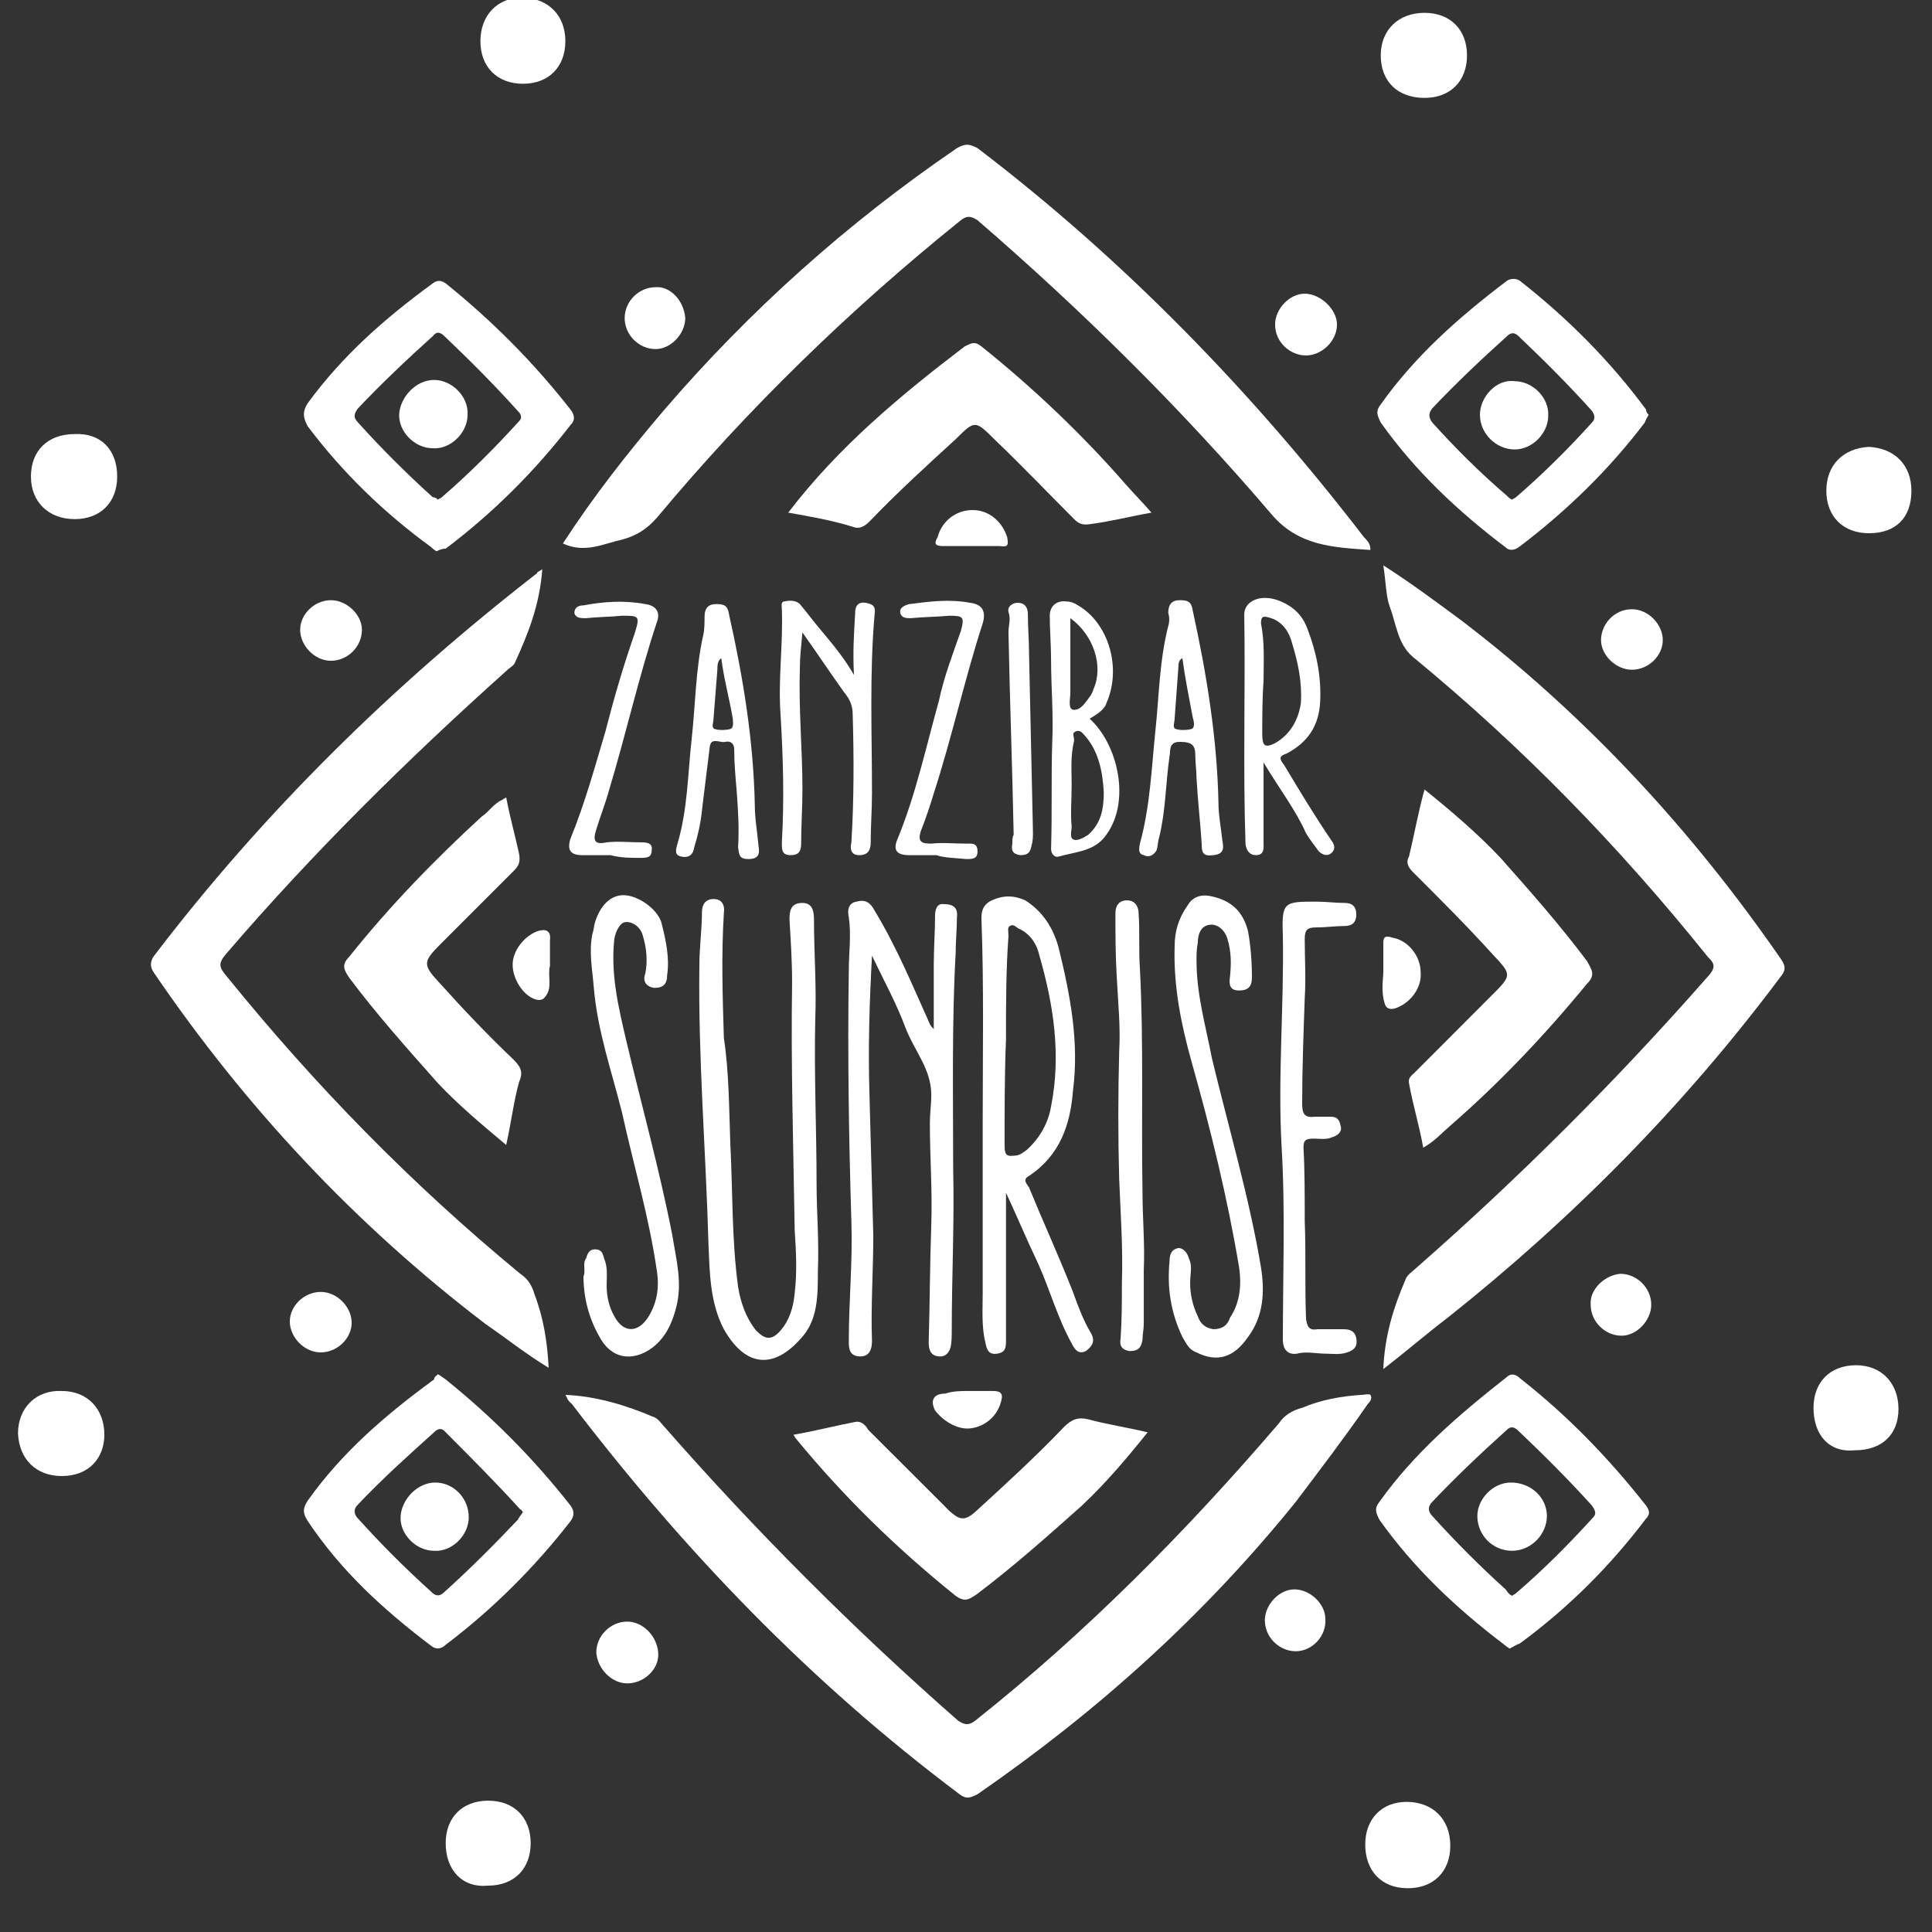
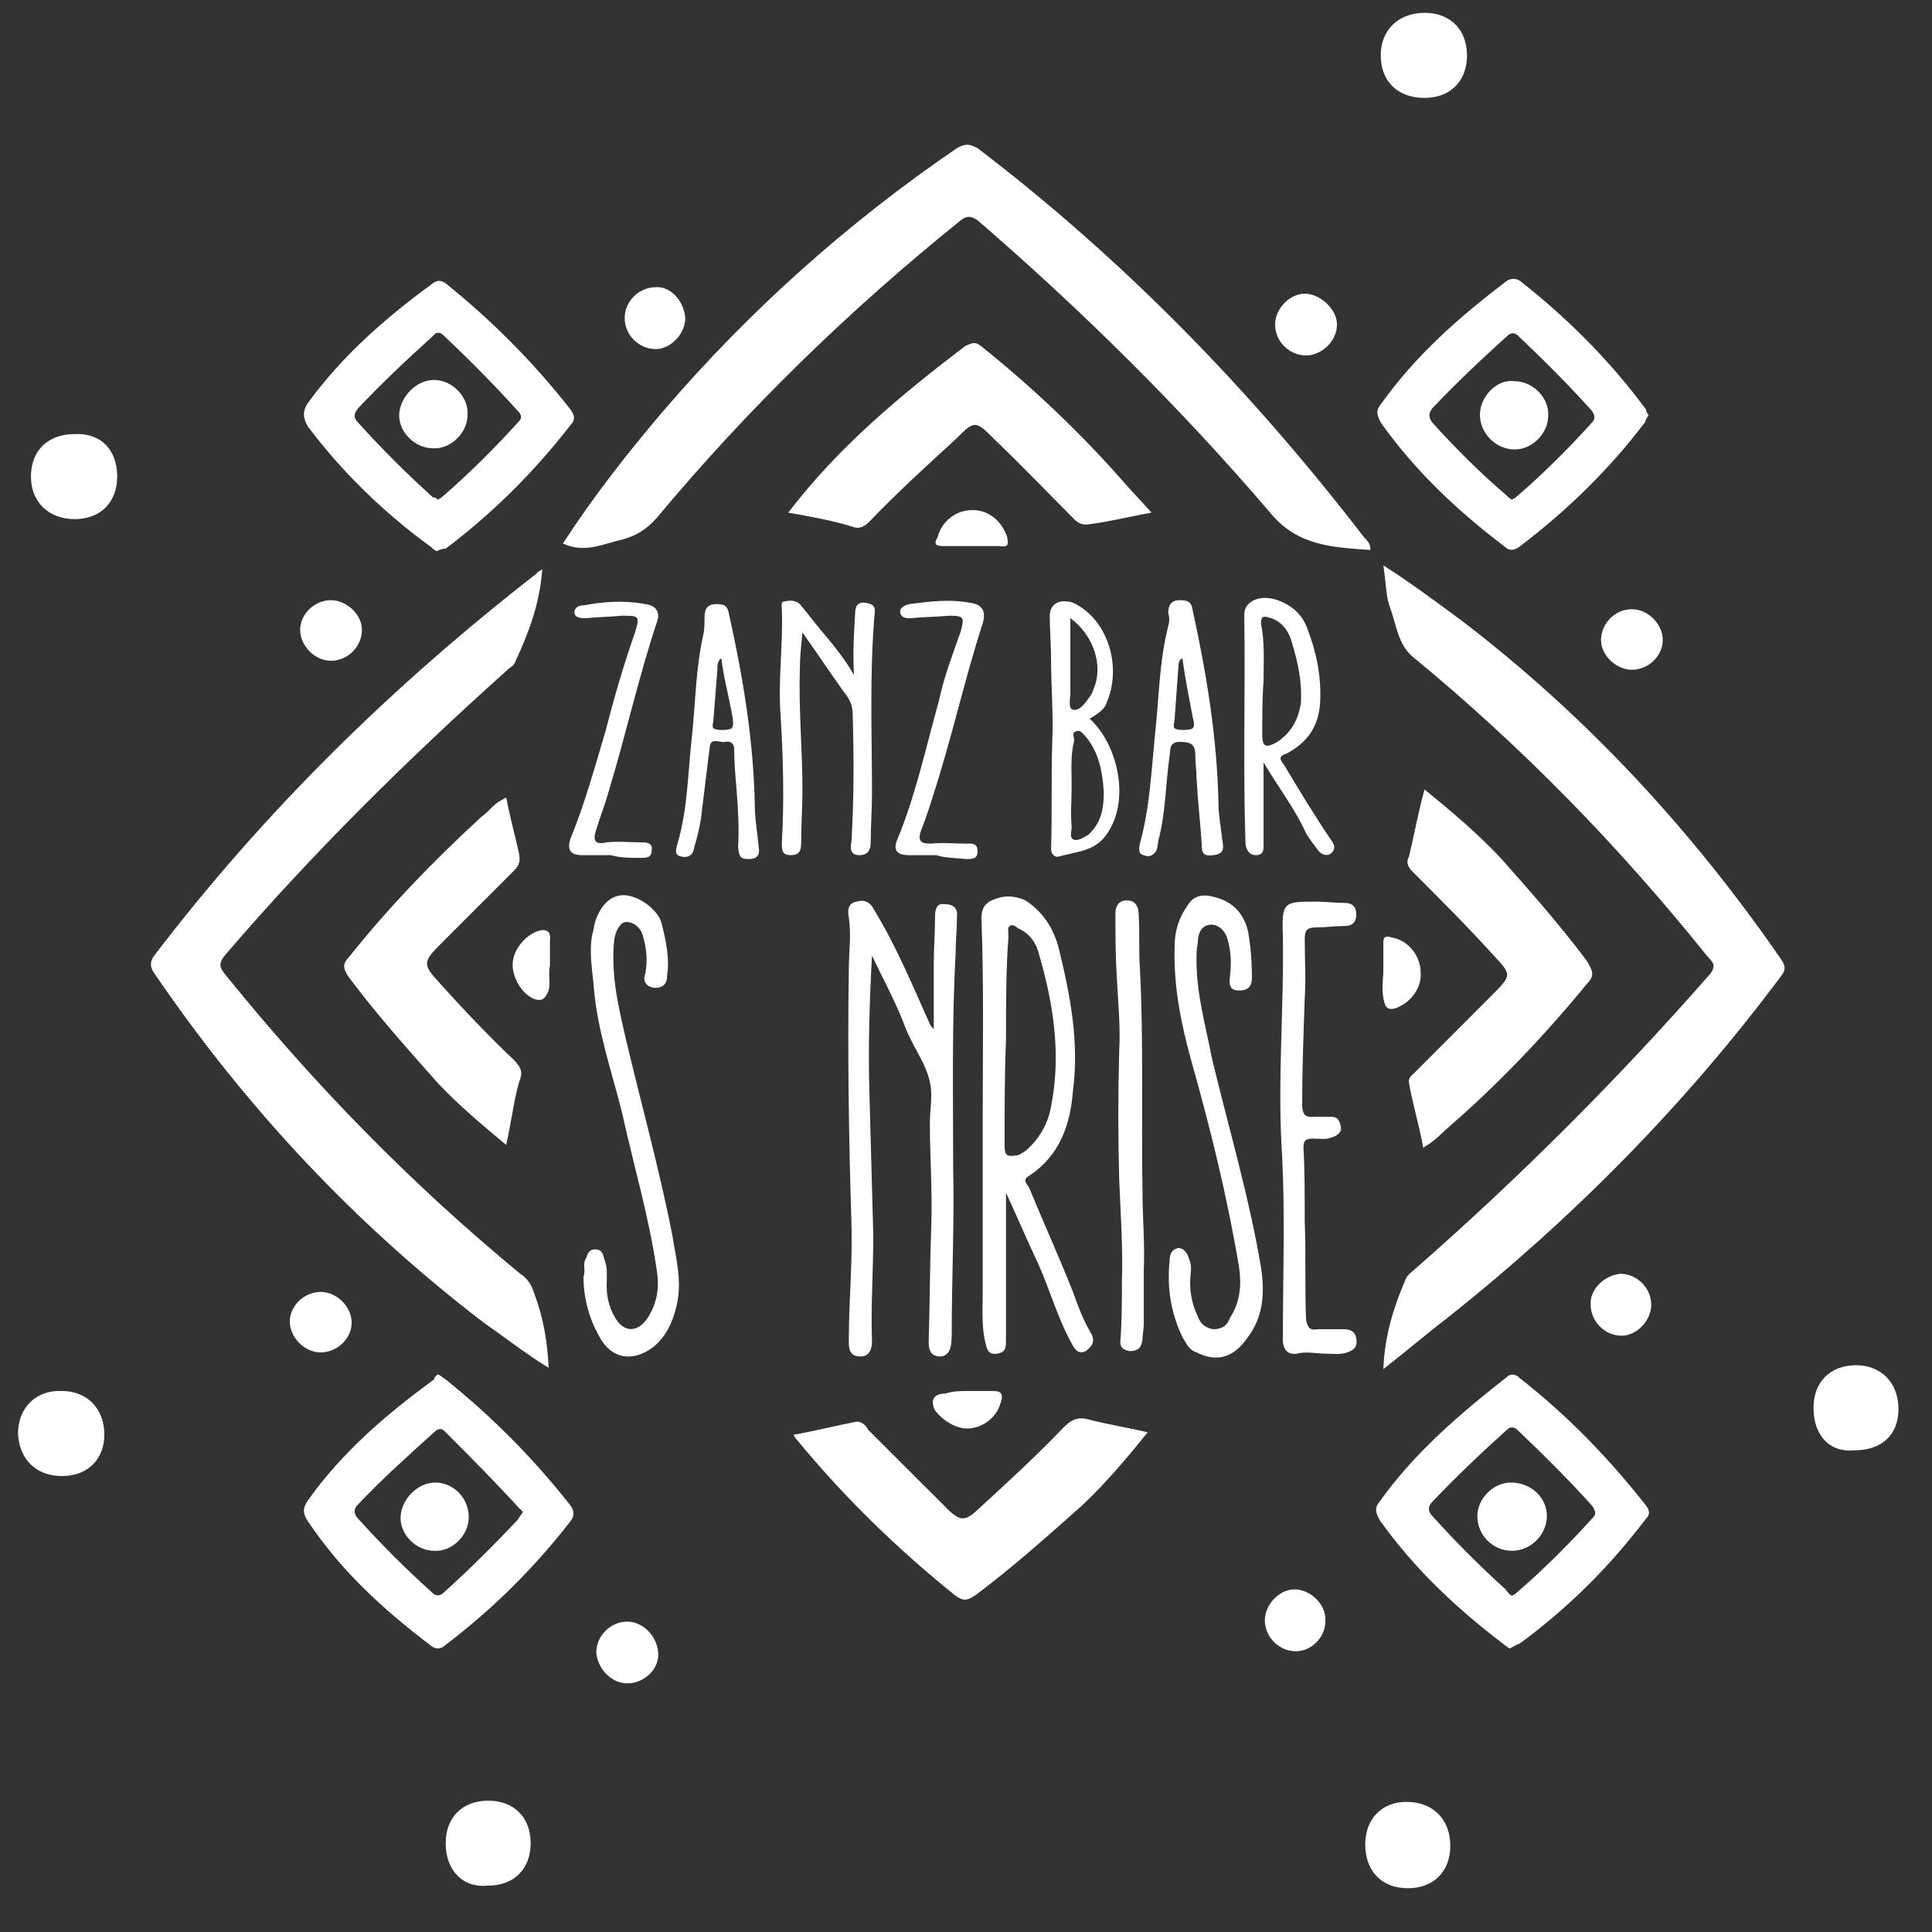
<svg xmlns="http://www.w3.org/2000/svg" width="70px" height="70px" viewBox="0 0 70 70" version="1.1">
  <rect x="0" y="0" width="70" height="70" fill="#333333" stroke="none" />
  <g id="surface1">
    <path style=" stroke:none;fill-rule:nonzero;fill:rgb(100%,100%,100%);fill-opacity:1;" d="M 49.652 19.926 C 48.301 19.832 47.039 19.785 46.059 18.621 C 42.793 14.793 39.199 11.246 35.418 7.98 C 35.141 7.793 35 7.84 34.812 7.98 C 30.754 11.246 27.066 14.84 23.801 18.758 C 23.426 19.18 23.051 19.414 22.539 19.551 C 21.887 19.691 21.188 20.066 20.395 19.691 C 21.516 17.965 22.727 16.426 24.035 14.887 C 27.16 11.246 30.707 8.074 34.672 5.367 C 35 5.18 35.141 5.227 35.418 5.367 C 40.742 9.426 45.359 14.188 49.418 19.461 C 49.605 19.648 49.652 19.742 49.652 19.926 Z M 49.652 19.926 " />
-     <path style=" stroke:none;fill-rule:nonzero;fill:rgb(100%,100%,100%);fill-opacity:1;" d="M 20.484 50.539 C 21.605 50.586 22.68 50.914 23.66 51.332 C 23.848 51.379 23.984 51.613 24.082 51.707 C 27.395 55.484 30.941 59.035 34.719 62.348 C 35 62.535 35.141 62.484 35.328 62.348 C 39.387 59.125 42.98 55.484 46.34 51.566 C 46.527 51.285 46.809 51.102 47.18 51.008 C 47.832 50.727 48.582 50.586 49.328 50.539 C 49.418 50.539 49.605 50.492 49.652 50.539 C 49.746 50.68 49.605 50.82 49.559 50.867 C 48.719 52.082 47.832 53.246 46.949 54.414 C 43.633 58.52 39.809 61.973 35.418 65.008 C 35.141 65.148 35 65.191 34.766 65.008 C 29.352 60.949 24.781 56.188 20.719 50.867 C 20.535 50.727 20.535 50.586 20.484 50.539 Z M 20.484 50.539 " />
    <path style=" stroke:none;fill-rule:nonzero;fill:rgb(100%,100%,100%);fill-opacity:1;" d="M 50.121 20.484 C 51.148 21.141 52.082 21.84 52.965 22.492 C 57.492 25.949 61.32 30.102 64.539 34.766 C 64.727 35.047 64.68 35.188 64.492 35.418 C 61.039 40.039 56.98 44.148 52.453 47.742 C 51.66 48.348 50.961 48.953 50.121 49.605 C 50.168 48.395 50.492 47.367 50.914 46.387 C 50.961 46.199 51.191 46.059 51.285 45.965 C 55.066 42.652 58.613 39.105 61.926 35.328 C 62.207 35 62.066 34.859 61.879 34.672 C 58.66 30.66 55.16 27.066 51.191 23.801 C 50.633 23.332 50.586 22.586 50.352 21.98 C 50.215 21.605 50.215 21.094 50.121 20.484 Z M 50.121 20.484 " />
    <path style=" stroke:none;fill-rule:nonzero;fill:rgb(100%,100%,100%);fill-opacity:1;" d="M 19.648 20.625 C 19.551 21.934 19.133 22.961 18.668 23.984 C 18.621 24.125 18.48 24.172 18.34 24.312 C 14.746 27.535 11.34 30.895 8.215 34.535 C 7.887 34.906 7.934 35.047 8.215 35.375 C 11.387 39.293 14.887 42.887 18.852 46.152 C 19.133 46.34 19.273 46.574 19.367 46.898 C 19.691 47.742 19.832 48.625 19.879 49.559 C 19.039 49.047 18.34 48.484 17.594 47.973 C 12.879 44.379 8.914 40.133 5.602 35.281 C 5.461 35.094 5.414 34.906 5.551 34.672 C 9.566 29.398 14.234 24.828 19.461 20.766 C 19.461 20.719 19.508 20.719 19.648 20.625 Z M 19.648 20.625 " />
    <path style=" stroke:none;fill-rule:nonzero;fill:rgb(100%,100%,100%);fill-opacity:1;" d="M 59.734 15.027 C 59.688 15.121 59.641 15.168 59.594 15.309 C 58.285 17.035 56.746 18.527 55.02 19.832 C 54.879 19.926 54.691 19.973 54.551 19.832 C 52.828 18.527 51.285 17.082 50.027 15.309 C 49.887 15.027 49.84 14.887 50.027 14.652 C 51.285 12.879 52.875 11.48 54.602 10.172 C 54.742 10.082 54.926 10.082 55.066 10.172 C 56.793 11.527 58.332 13.066 59.641 14.84 C 59.641 14.934 59.688 14.98 59.734 15.027 Z M 54.785 18.105 C 54.832 18.059 54.879 18.059 54.926 18.016 C 55.906 17.172 56.84 16.242 57.68 15.309 C 57.82 15.168 57.773 15.027 57.68 14.887 C 56.84 13.953 55.953 13.066 55.02 12.18 C 54.879 12.039 54.742 12.039 54.602 12.18 C 53.668 13.02 52.734 13.906 51.895 14.793 C 51.754 14.98 51.754 15.121 51.895 15.309 C 52.734 16.242 53.621 17.125 54.602 17.965 C 54.648 18.016 54.691 18.059 54.785 18.105 Z M 54.785 18.105 " />
    <path style=" stroke:none;fill-rule:nonzero;fill:rgb(100%,100%,100%);fill-opacity:1;" d="M 15.867 49.793 C 15.961 49.84 16.008 49.887 16.148 49.98 C 17.828 51.332 19.32 52.828 20.672 54.551 C 20.812 54.742 20.812 54.926 20.672 55.113 C 19.367 56.793 17.875 58.285 16.148 59.594 C 16.008 59.734 15.82 59.781 15.633 59.641 C 13.906 58.332 12.367 56.934 11.152 55.113 C 10.965 54.832 10.965 54.648 11.152 54.367 C 12.414 52.594 14 51.242 15.727 49.98 C 15.727 49.887 15.82 49.84 15.867 49.793 Z M 18.949 54.785 C 18.898 54.742 18.898 54.691 18.852 54.691 C 17.965 53.715 17.035 52.781 16.102 51.848 C 15.961 51.707 15.82 51.801 15.727 51.895 C 14.793 52.734 13.859 53.574 12.973 54.508 C 12.785 54.691 12.832 54.879 12.973 55.02 C 13.812 55.953 14.699 56.84 15.633 57.68 C 15.773 57.82 15.914 57.867 16.102 57.68 C 17.035 56.84 17.918 55.953 18.758 55.066 C 18.809 54.973 18.852 54.926 18.949 54.785 Z M 18.949 54.785 " />
    <path style=" stroke:none;fill-rule:nonzero;fill:rgb(100%,100%,100%);fill-opacity:1;" d="M 54.691 59.734 C 54.648 59.688 54.551 59.641 54.508 59.594 C 52.781 58.285 51.242 56.84 49.98 55.066 C 49.84 54.785 49.793 54.648 49.98 54.414 C 51.242 52.641 52.875 51.242 54.602 49.887 C 54.742 49.746 54.926 49.793 55.066 49.934 C 56.793 51.285 58.285 52.828 59.641 54.551 C 59.781 54.742 59.781 54.879 59.641 55.02 C 58.332 56.746 56.84 58.242 55.066 59.547 C 54.926 59.594 54.879 59.641 54.691 59.734 Z M 54.785 57.82 C 54.832 57.773 54.879 57.773 54.926 57.727 C 55.906 56.887 56.84 55.953 57.727 54.973 C 57.867 54.832 57.773 54.691 57.68 54.551 C 56.84 53.621 55.953 52.734 55.02 51.848 C 54.879 51.707 54.742 51.66 54.602 51.801 C 53.668 52.641 52.734 53.527 51.895 54.414 C 51.707 54.602 51.754 54.785 51.895 54.926 C 52.734 55.859 53.621 56.746 54.551 57.586 C 54.648 57.727 54.691 57.773 54.785 57.82 Z M 54.785 57.82 " />
    <path style=" stroke:none;fill-rule:nonzero;fill:rgb(100%,100%,100%);fill-opacity:1;" d="M 15.82 19.973 C 15.727 19.926 15.68 19.879 15.633 19.832 C 13.906 18.574 12.414 17.125 11.152 15.449 C 10.965 15.121 10.965 14.887 11.152 14.605 C 12.414 12.879 13.953 11.527 15.68 10.266 C 15.867 10.125 16.008 10.172 16.148 10.266 C 17.828 11.621 19.32 13.113 20.672 14.84 C 20.812 15.027 20.859 15.215 20.672 15.398 C 19.367 17.082 17.875 18.574 16.148 19.879 C 16.008 19.879 15.914 19.926 15.82 19.973 Z M 15.867 18.105 C 15.914 18.059 15.961 18.059 16.008 18.016 C 16.984 17.172 17.918 16.242 18.809 15.258 C 18.949 15.121 18.852 14.98 18.758 14.887 C 17.918 13.953 17.035 13.066 16.102 12.18 C 15.961 12.039 15.82 11.992 15.68 12.18 C 14.746 13.02 13.812 13.906 12.973 14.793 C 12.832 14.98 12.785 15.121 12.973 15.309 C 13.812 16.242 14.746 17.172 15.68 18.016 C 15.773 18.016 15.82 18.059 15.867 18.105 Z M 15.867 18.105 " />
    <path style=" stroke:none;fill-rule:nonzero;fill:rgb(100%,100%,100%);fill-opacity:1;" d="M 28.559 18.574 C 30.379 16.191 32.621 14.328 34.953 12.551 C 35.234 12.414 35.328 12.367 35.559 12.551 C 37.426 14.047 39.199 15.727 40.785 17.547 C 41.113 17.918 41.395 18.199 41.719 18.574 C 40.926 18.715 40.227 18.898 39.48 18.992 C 39.199 19.039 39.059 18.949 38.918 18.809 C 37.984 17.875 37.051 16.895 36.074 15.961 C 35.328 15.215 35.328 15.215 34.625 15.914 C 33.551 16.895 32.48 17.875 31.5 18.898 C 31.312 19.086 31.125 19.18 30.895 19.086 C 30.148 18.852 29.352 18.715 28.559 18.574 Z M 28.559 18.574 " />
    <path style=" stroke:none;fill-rule:nonzero;fill:rgb(100%,100%,100%);fill-opacity:1;" d="M 51.613 28.605 C 52.594 29.398 53.527 30.191 54.367 31.082 C 55.441 32.293 56.516 33.508 57.492 34.812 C 57.68 35.141 57.82 35.328 57.492 35.652 C 56 37.473 54.32 39.246 52.547 40.785 C 52.219 41.066 51.984 41.348 51.566 41.582 C 51.426 40.785 51.191 40.039 51.051 39.246 C 51.008 39.059 51.148 38.965 51.242 38.875 C 52.172 37.941 53.105 37.008 54.039 36.074 C 54.785 35.328 54.785 35.328 54.086 34.582 C 53.152 33.551 52.172 32.574 51.191 31.594 C 51.051 31.453 50.914 31.266 51.051 31.035 C 51.242 30.242 51.379 29.449 51.613 28.605 Z M 51.613 28.605 " />
    <path style=" stroke:none;fill-rule:nonzero;fill:rgb(100%,100%,100%);fill-opacity:1;" d="M 41.582 51.895 C 40.832 52.828 40.086 53.715 39.199 54.551 C 37.941 55.672 36.68 56.793 35.375 57.773 C 35.094 57.961 34.953 58.051 34.625 57.82 C 32.48 56.094 30.566 54.227 28.84 52.125 C 28.793 52.082 28.793 52.035 28.746 51.984 C 29.539 51.848 30.242 51.66 30.984 51.52 C 31.172 51.473 31.359 51.613 31.453 51.801 C 32.387 52.734 33.32 53.668 34.207 54.551 C 34.254 54.602 34.348 54.691 34.395 54.742 C 34.719 55.02 34.906 55.16 35.328 54.785 C 36.398 53.809 37.52 52.781 38.547 51.707 C 38.828 51.426 39.059 51.332 39.434 51.426 C 40.133 51.613 40.785 51.707 41.582 51.895 Z M 41.582 51.895 " />
    <path style=" stroke:none;fill-rule:nonzero;fill:rgb(100%,100%,100%);fill-opacity:1;" d="M 18.34 41.484 C 17.453 40.742 16.613 40.039 15.867 39.246 C 14.746 37.984 13.625 36.727 12.648 35.418 C 12.461 35.141 12.367 34.953 12.648 34.672 C 14.094 32.852 15.773 31.125 17.453 29.586 C 17.734 29.398 17.875 29.121 18.199 28.98 C 18.246 28.934 18.293 28.934 18.34 28.887 C 18.48 29.633 18.668 30.285 18.809 30.941 C 18.852 31.219 18.809 31.359 18.621 31.547 C 17.734 32.434 16.848 33.32 15.961 34.207 C 15.309 34.859 15.309 34.953 15.961 35.652 C 16.801 36.586 17.688 37.52 18.621 38.406 C 18.898 38.688 18.949 38.875 18.809 39.199 C 18.621 39.852 18.527 40.648 18.34 41.484 Z M 18.34 41.484 " />
-     <path style=" stroke:none;fill-rule:nonzero;fill:rgb(100%,100%,100%);fill-opacity:1;" d="M 31.594 34.625 C 31.5 36.352 31.453 37.941 31.5 39.574 C 31.547 41.301 31.594 43.027 31.641 44.754 C 31.641 46.059 31.547 47.367 31.594 48.582 C 31.594 48.953 31.453 49.188 31.082 49.141 C 30.754 49.094 30.754 48.812 30.754 48.582 C 30.754 47.133 30.895 45.734 30.848 44.285 C 30.754 41.207 30.707 38.219 30.754 35.141 C 30.754 34.535 30.848 33.879 30.754 33.227 C 30.707 33.039 30.707 32.715 31.035 32.668 C 31.359 32.574 31.547 32.715 31.688 32.992 C 32.48 34.301 33.039 35.652 33.648 37.008 C 33.691 37.102 33.691 37.148 33.832 37.285 C 33.832 36.492 33.832 35.746 33.832 34.953 C 33.832 34.395 33.879 33.742 33.879 33.18 C 33.879 32.992 33.926 32.715 34.207 32.758 C 34.484 32.758 34.719 32.852 34.672 33.227 C 34.672 33.648 34.625 34.113 34.625 34.535 C 34.484 37.051 34.535 39.715 34.535 42.328 C 34.582 44.285 34.484 46.246 34.484 48.207 C 34.484 48.395 34.484 48.625 34.441 48.812 C 34.395 49 34.254 49.188 33.973 49.141 C 33.691 49.094 33.648 48.859 33.648 48.625 C 33.691 47.227 33.691 45.781 33.742 44.379 C 33.785 43.121 33.691 41.953 33.691 40.691 C 33.691 40.32 33.742 40.039 33.742 39.668 C 33.742 38.734 33.133 38.082 32.809 37.242 C 32.48 36.352 32.016 35.516 31.594 34.625 Z M 31.594 34.625 " />
-     <path style=" stroke:none;fill-rule:nonzero;fill:rgb(100%,100%,100%);fill-opacity:1;" d="M 26.461 41.441 C 26.551 43.168 26.508 44.895 26.742 46.621 C 26.832 47.18 27.02 47.742 27.395 48.207 C 27.719 48.535 27.953 48.582 28.281 48.207 C 28.605 47.832 28.746 47.367 28.793 46.852 C 28.887 46.059 28.84 45.312 28.793 44.566 C 28.746 41.582 28.652 38.547 28.699 35.605 C 28.699 34.812 28.652 34.113 28.605 33.32 C 28.605 32.992 28.652 32.715 29.074 32.715 C 29.449 32.715 29.492 33.039 29.492 33.32 C 29.492 34.535 29.586 35.699 29.539 36.914 C 29.492 38.875 29.586 40.926 29.586 42.887 C 29.586 43.914 29.68 44.941 29.633 46.059 C 29.633 46.949 29.633 47.832 29.027 48.484 C 28.047 49.605 27.02 49.559 26.227 48.16 C 25.715 47.18 25.715 46.105 25.668 45.035 C 25.574 41.672 25.293 38.359 25.34 34.953 C 25.34 34.348 25.434 33.648 25.434 33.039 C 25.434 32.758 25.574 32.574 25.852 32.574 C 26.133 32.574 26.273 32.758 26.227 33.086 C 26.133 34.582 26.18 36.074 26.227 37.613 C 26.414 38.828 26.414 40.133 26.461 41.441 Z M 26.461 41.441 " />
+     <path style=" stroke:none;fill-rule:nonzero;fill:rgb(100%,100%,100%);fill-opacity:1;" d="M 31.594 34.625 C 31.5 36.352 31.453 37.941 31.5 39.574 C 31.547 41.301 31.594 43.027 31.641 44.754 C 31.641 46.059 31.547 47.367 31.594 48.582 C 31.594 48.953 31.453 49.188 31.082 49.141 C 30.754 49.094 30.754 48.812 30.754 48.582 C 30.754 47.133 30.895 45.734 30.848 44.285 C 30.754 41.207 30.707 38.219 30.754 35.141 C 30.754 34.535 30.848 33.879 30.754 33.227 C 30.707 33.039 30.707 32.715 31.035 32.668 C 31.359 32.574 31.547 32.715 31.688 32.992 C 32.48 34.301 33.039 35.652 33.648 37.008 C 33.691 37.102 33.691 37.148 33.832 37.285 C 33.832 36.492 33.832 35.746 33.832 34.953 C 33.832 34.395 33.879 33.742 33.879 33.18 C 33.879 32.992 33.926 32.715 34.207 32.758 C 34.484 32.758 34.719 32.852 34.672 33.227 C 34.672 33.648 34.625 34.113 34.625 34.535 C 34.484 37.051 34.535 39.715 34.535 42.328 C 34.582 44.285 34.484 46.246 34.484 48.207 C 34.484 48.395 34.484 48.625 34.441 48.812 C 34.395 49 34.254 49.188 33.973 49.141 C 33.691 49.094 33.648 48.859 33.648 48.625 C 33.691 47.227 33.691 45.781 33.742 44.379 C 33.785 43.121 33.691 41.953 33.691 40.691 C 33.691 40.32 33.742 40.039 33.742 39.668 C 33.742 38.734 33.133 38.082 32.809 37.242 C 32.48 36.352 32.016 35.516 31.594 34.625 Z " />
    <path style=" stroke:none;fill-rule:nonzero;fill:rgb(100%,100%,100%);fill-opacity:1;" d="M 36.449 43.215 C 36.449 44.191 36.449 45.172 36.449 46.105 C 36.449 46.949 36.449 47.785 36.449 48.535 C 36.449 48.812 36.449 49 36.121 49.047 C 35.793 49.094 35.746 48.859 35.699 48.625 C 35.559 48.066 35.605 47.414 35.605 46.852 C 35.605 44.801 35.605 42.699 35.605 40.648 C 35.605 38.219 35.652 35.699 35.559 33.273 C 35.559 32.949 35.652 32.758 35.934 32.621 C 36.352 32.434 36.727 32.434 37.148 32.621 C 37.801 33.039 38.172 33.648 38.359 34.348 C 38.781 36.074 39.105 37.754 38.875 39.527 C 38.781 40.742 38.406 41.859 37.285 42.605 C 37.008 42.746 37.242 42.934 37.285 43.027 C 37.801 44.285 38.359 45.5 38.875 46.809 C 39.059 47.32 39.246 47.832 39.527 48.301 C 39.715 48.625 39.527 48.812 39.34 48.953 C 39.059 49.094 38.918 48.859 38.828 48.672 C 38.312 47.742 38.035 46.715 37.613 45.781 C 37.191 44.895 36.82 44.008 36.449 43.215 C 36.492 43.215 36.449 43.215 36.449 43.215 Z M 36.449 37.66 C 36.398 38.918 36.398 40.18 36.398 41.484 C 36.398 41.906 36.492 41.906 36.867 41.859 C 37.008 41.812 37.051 41.766 37.191 41.672 C 37.66 41.254 37.984 40.691 38.082 40.086 C 38.453 38.219 38.172 36.398 37.66 34.625 C 37.566 34.207 37.332 33.832 36.914 33.648 C 36.82 33.602 36.727 33.461 36.586 33.551 C 36.492 33.602 36.539 33.742 36.539 33.926 C 36.449 35.094 36.449 36.398 36.449 37.66 Z M 36.449 37.66 " />
    <path style=" stroke:none;fill-rule:nonzero;fill:rgb(100%,100%,100%);fill-opacity:1;" d="M 21.141 46.246 C 21.234 46.059 21.094 45.781 21.234 45.594 C 21.281 45.453 21.328 45.266 21.559 45.266 C 21.793 45.266 21.84 45.406 21.887 45.594 C 22.027 45.918 21.98 46.246 21.98 46.574 C 21.98 46.992 22.074 47.367 22.258 47.691 C 22.586 48.301 23.102 48.301 23.473 47.742 C 23.801 47.227 23.895 46.668 23.801 46.059 C 23.52 44.102 22.961 42.234 22.539 40.32 C 22.168 38.828 21.652 37.379 21.516 35.793 C 21.465 35.141 21.328 34.484 21.465 33.832 C 21.516 33.691 21.516 33.551 21.559 33.414 C 21.746 32.809 22.121 32.434 22.586 32.434 C 23.148 32.434 23.895 32.992 23.984 33.508 C 24.125 34.066 24.266 34.719 24.172 35.328 C 24.172 35.652 24.035 35.793 23.707 35.793 C 23.379 35.746 23.285 35.516 23.379 35.281 C 23.473 34.812 23.426 34.348 23.285 33.879 C 23.191 33.551 22.867 33.367 22.633 33.414 C 22.449 33.461 22.309 33.742 22.258 34.02 C 22.121 35.281 22.398 36.449 22.68 37.66 C 23.242 40.039 23.895 42.375 24.359 44.754 C 24.5 45.641 24.734 46.48 24.5 47.367 C 24.359 47.926 24.125 48.441 23.66 48.812 C 22.914 49.375 22.121 49.234 21.699 48.395 C 21.328 47.742 21.141 46.992 21.141 46.246 Z M 21.141 46.246 " />
    <path style=" stroke:none;fill-rule:nonzero;fill:rgb(100%,100%,100%);fill-opacity:1;" d="M 43.352 34.812 C 43.352 36.027 43.68 37.148 43.914 38.359 C 44.52 40.879 45.266 43.398 45.688 45.918 C 45.828 46.809 45.781 47.691 45.219 48.441 C 44.707 49.188 44.102 49.375 43.352 49 C 43.074 48.906 42.98 48.672 42.84 48.441 C 42.418 47.551 42.281 46.668 42.375 45.688 C 42.375 45.5 42.418 45.266 42.699 45.219 C 42.887 45.219 43.027 45.406 43.074 45.594 C 43.215 45.875 43.121 46.152 43.121 46.48 C 43.121 46.898 43.215 47.32 43.398 47.691 C 43.492 47.973 43.68 48.113 43.961 48.16 C 44.285 48.16 44.473 48.02 44.566 47.742 C 44.941 47.18 44.984 46.527 44.895 45.918 C 44.473 43.398 43.867 40.926 43.168 38.453 C 42.793 37.102 42.516 35.746 42.559 34.301 C 42.559 33.742 42.699 33.273 43.027 32.809 C 43.215 32.48 43.539 32.387 43.914 32.48 C 44.566 32.621 45.035 32.992 45.219 33.742 C 45.312 34.254 45.359 34.812 45.359 35.418 C 45.359 35.746 45.219 35.887 44.895 35.887 C 44.566 35.887 44.52 35.699 44.566 35.375 C 44.613 34.906 44.613 34.484 44.473 34.02 C 44.379 33.691 44.102 33.461 43.82 33.508 C 43.492 33.551 43.398 33.879 43.398 34.16 C 43.352 34.395 43.352 34.582 43.352 34.812 Z M 43.352 34.812 " />
    <path style=" stroke:none;fill-rule:nonzero;fill:rgb(100%,100%,100%);fill-opacity:1;" d="M 47.273 44.242 C 47.32 45.453 47.273 46.574 47.32 47.785 C 47.367 48.113 47.461 48.207 47.742 48.16 C 48.066 48.16 48.348 48.16 48.672 48.16 C 48.953 48.16 49.094 48.254 49.141 48.484 C 49.188 48.766 49.094 48.906 48.812 49 C 48.535 49.094 48.301 49.047 48.066 49.047 C 47.691 49.047 47.32 48.953 46.992 49.047 C 46.668 49.094 46.48 48.906 46.48 48.535 C 46.48 46.199 46.574 43.867 46.434 41.535 C 46.293 39.016 46.527 36.398 46.48 33.879 C 46.434 32.668 46.527 32.668 47.691 32.668 C 48.066 32.668 48.348 32.715 48.719 32.715 C 49 32.715 49.141 32.852 49.141 33.133 C 49.141 33.414 49 33.551 48.719 33.551 C 48.348 33.551 48.066 33.602 47.691 33.602 C 47.367 33.602 47.273 33.691 47.273 34.02 C 47.273 34.766 47.32 35.418 47.273 36.168 C 47.227 37.473 47.18 38.781 47.18 39.992 C 47.18 40.367 47.273 40.508 47.648 40.461 C 47.832 40.461 48.02 40.461 48.207 40.461 C 48.484 40.461 48.535 40.602 48.582 40.832 C 48.625 41.02 48.441 41.16 48.254 41.207 C 48.066 41.301 47.785 41.254 47.602 41.254 C 47.32 41.254 47.227 41.301 47.227 41.582 C 47.273 42.328 47.273 43.309 47.273 44.242 Z M 47.273 44.242 " />
    <path style=" stroke:none;fill-rule:nonzero;fill:rgb(100%,100%,100%);fill-opacity:1;" d="M 30.941 24.453 C 30.895 23.613 30.941 22.961 30.984 22.215 C 30.984 22.027 31.035 21.793 31.359 21.84 C 31.641 21.887 31.734 21.98 31.688 22.258 C 31.5 24.453 31.594 26.551 31.594 28.746 C 31.594 29.309 31.547 29.961 31.547 30.52 C 31.547 30.801 31.453 30.984 31.125 30.984 C 30.801 30.984 30.801 30.707 30.848 30.52 C 30.941 28.98 30.941 27.441 30.895 25.898 C 30.895 25.574 30.801 25.34 30.566 25.059 C 30.102 24.406 29.633 23.707 29.074 22.914 C 29.027 23.426 28.98 23.801 28.98 24.219 C 28.934 25.715 29.074 27.16 29.074 28.605 C 29.074 29.258 29.027 29.914 29.027 30.566 C 29.027 30.848 28.934 30.984 28.652 30.984 C 28.328 30.984 28.328 30.801 28.328 30.52 C 28.418 28.98 28.375 27.441 28.281 25.898 C 28.188 24.594 28.375 23.379 28.328 22.074 C 28.328 21.98 28.281 21.793 28.418 21.793 C 28.605 21.746 28.84 21.746 28.98 21.887 C 29.258 22.215 29.492 22.539 29.773 22.867 C 30.285 23.473 30.613 23.895 30.941 24.453 Z M 30.941 24.453 " />
    <path style=" stroke:none;fill-rule:nonzero;fill:rgb(100%,100%,100%);fill-opacity:1;" d="M 41.441 46.016 C 41.441 46.668 41.441 47.32 41.441 47.973 C 41.441 48.16 41.395 48.348 41.395 48.535 C 41.348 48.859 41.207 48.953 40.926 48.953 C 40.648 48.906 40.551 48.766 40.602 48.484 C 40.648 47.832 40.648 47.133 40.648 46.48 C 40.691 45.219 40.602 44.008 40.551 42.746 C 40.508 41.207 40.508 39.621 40.551 38.082 C 40.602 37.191 40.508 36.309 40.461 35.375 C 40.414 34.582 40.414 33.832 40.414 33.086 C 40.414 32.809 40.551 32.621 40.832 32.621 C 41.16 32.621 41.254 32.898 41.254 33.086 C 41.301 33.742 41.254 34.441 41.301 35.094 C 41.441 37.801 41.348 40.508 41.395 43.168 C 41.395 44.148 41.484 45.082 41.441 46.016 Z M 41.441 46.016 " />
    <path style=" stroke:none;fill-rule:nonzero;fill:rgb(100%,100%,100%);fill-opacity:1;" d="M 45.781 27.625 C 45.781 28.652 45.781 29.586 45.781 30.52 C 45.781 30.707 45.828 30.984 45.5 30.984 C 45.219 30.984 45.125 30.707 45.125 30.52 C 45.035 27.766 45.125 25.016 45.082 22.258 C 45.082 21.793 45.641 21.516 46.293 21.746 C 46.809 21.934 47.18 22.258 47.367 22.773 C 47.691 23.613 47.879 24.5 47.832 25.434 C 47.785 26.273 47.414 26.879 46.621 27.301 C 46.34 27.395 46.34 27.484 46.527 27.719 C 47.086 28.652 47.648 29.586 48.254 30.473 C 48.348 30.613 48.395 30.754 48.254 30.895 C 48.113 31.035 47.926 30.984 47.785 30.848 C 47.648 30.66 47.461 30.426 47.32 30.191 C 46.949 29.352 46.34 28.559 45.781 27.625 Z M 45.781 24.688 C 45.734 25.293 45.734 25.992 45.734 26.602 C 45.734 27.02 45.828 27.113 46.199 26.926 C 46.758 26.602 47.039 26.086 47.133 25.48 C 47.18 24.734 47.039 24.035 46.809 23.285 C 46.715 22.914 46.48 22.539 46.059 22.398 C 45.781 22.309 45.688 22.309 45.688 22.586 C 45.828 23.285 45.781 23.984 45.781 24.688 Z M 45.781 24.688 " />
    <path style=" stroke:none;fill-rule:nonzero;fill:rgb(100%,100%,100%);fill-opacity:1;" d="M 39.48 26.039 C 40.508 26.973 40.973 29.027 40.086 30.242 C 39.668 30.848 39.016 30.848 38.359 31.035 C 38.219 31.082 38.082 30.941 38.082 30.754 C 38.125 29.449 38.082 28.141 38.125 26.879 C 38.172 25.898 38.082 24.875 38.082 23.895 C 38.082 23.379 38.035 22.82 38.035 22.309 C 38.035 21.934 38.312 21.746 38.641 21.793 C 38.781 21.793 38.918 21.84 39.059 21.934 C 40.18 22.586 40.648 24.219 40.086 25.48 C 40.039 25.668 39.809 25.852 39.48 26.039 Z M 38.828 28.465 C 38.781 28.465 38.781 28.465 38.828 28.465 C 38.828 28.98 38.781 29.449 38.828 29.961 C 38.828 30.102 38.734 30.379 38.918 30.426 C 39.059 30.473 39.293 30.332 39.434 30.242 C 39.898 29.82 39.992 29.309 39.992 28.699 C 39.949 27.953 39.809 27.254 39.34 26.691 C 39.246 26.602 39.152 26.414 38.965 26.508 C 38.828 26.551 38.918 26.691 38.918 26.832 C 38.781 27.395 38.828 27.906 38.828 28.465 Z M 38.781 22.398 C 38.781 23.332 38.781 24.219 38.781 25.105 C 38.781 25.293 38.688 25.668 38.875 25.715 C 39.152 25.758 39.34 25.434 39.48 25.246 C 39.527 25.199 39.574 25.105 39.621 24.965 C 39.992 24.125 39.621 23.008 38.781 22.398 Z M 38.781 22.398 " />
    <path style=" stroke:none;fill-rule:nonzero;fill:rgb(100%,100%,100%);fill-opacity:1;" d="M 43.352 28.188 C 43.352 27.906 43.309 27.672 43.309 27.395 C 43.309 27.02 43.215 26.879 42.746 26.879 C 42.328 26.879 42.418 27.207 42.375 27.395 C 42.234 28.375 42.234 29.398 42 30.332 C 41.953 30.473 41.953 30.66 41.906 30.801 C 41.812 30.984 41.625 31.082 41.441 30.984 C 41.254 30.941 41.254 30.801 41.301 30.566 C 41.672 29.215 41.719 27.859 41.859 26.508 C 42 25.199 42 23.984 42.328 22.68 C 42.375 22.539 42.375 22.352 42.328 22.215 C 42.328 21.887 42.465 21.746 42.746 21.746 C 43.027 21.746 43.168 21.793 43.215 22.121 C 43.727 24.453 44.102 26.785 44.148 29.121 C 44.148 29.539 44.242 30.008 44.285 30.426 C 44.332 30.707 44.379 30.941 43.961 30.984 C 43.586 31.035 43.539 30.895 43.539 30.566 C 43.492 29.82 43.398 29.027 43.352 28.188 Z M 42.84 23.848 C 42.746 23.895 42.699 23.984 42.699 24.125 C 42.652 24.734 42.605 25.434 42.559 26.039 C 42.559 26.18 42.465 26.367 42.605 26.414 C 42.746 26.461 42.98 26.461 43.168 26.414 C 43.309 26.367 43.258 26.133 43.215 25.992 C 43.074 25.246 42.934 24.547 42.84 23.848 Z M 42.84 23.848 " />
    <path style=" stroke:none;fill-rule:nonzero;fill:rgb(100%,100%,100%);fill-opacity:1;" d="M 26.691 28.652 C 26.648 28.141 26.602 27.672 26.602 27.16 C 26.602 26.973 26.508 26.832 26.273 26.879 C 26.086 26.926 25.758 26.691 25.715 27.066 C 25.621 27.859 25.527 28.559 25.434 29.352 C 25.387 29.82 25.293 30.242 25.152 30.707 C 25.105 31.035 24.875 31.082 24.688 31.035 C 24.406 30.984 24.5 30.754 24.547 30.566 C 24.918 29.309 24.918 28.047 25.059 26.785 C 25.199 25.527 25.199 24.266 25.48 23.008 C 25.527 22.82 25.527 22.539 25.527 22.352 C 25.527 22.027 25.668 21.887 25.949 21.887 C 26.227 21.887 26.367 21.934 26.414 22.258 C 26.926 24.547 27.301 26.832 27.348 29.168 C 27.348 29.68 27.441 30.148 27.484 30.66 C 27.535 30.941 27.484 31.125 27.113 31.125 C 26.785 31.125 26.785 30.984 26.742 30.707 C 26.785 30.008 26.742 29.352 26.691 28.652 Z M 26.133 23.848 C 25.992 23.941 25.992 24.125 25.992 24.266 C 25.949 24.828 25.898 25.48 25.852 26.039 C 25.852 26.18 25.758 26.367 25.898 26.414 C 26.039 26.461 26.273 26.461 26.461 26.414 C 26.602 26.367 26.551 26.133 26.551 26.039 C 26.414 25.246 26.227 24.594 26.133 23.848 Z M 26.133 23.848 " />
    <path style=" stroke:none;fill-rule:nonzero;fill:rgb(100%,100%,100%);fill-opacity:1;" d="M 33.926 30.984 C 33.602 30.984 33.273 30.984 32.949 30.984 C 32.48 30.984 32.34 30.801 32.527 30.379 C 33.18 28.793 33.551 27.066 34.02 25.387 C 34.207 24.5 34.535 23.66 34.812 22.867 C 34.953 22.352 34.906 22.309 34.395 22.309 C 33.926 22.352 33.461 22.352 32.992 22.398 C 32.852 22.398 32.668 22.398 32.621 22.215 C 32.574 22.027 32.758 21.934 32.949 21.887 C 33.691 21.793 34.395 21.699 35.141 21.84 C 35.559 21.887 35.746 22.121 35.605 22.586 C 34.953 24.594 34.484 26.742 33.832 28.746 C 33.691 29.215 33.551 29.633 33.367 30.102 C 33.227 30.52 33.414 30.566 33.742 30.566 C 34.16 30.52 34.582 30.566 35 30.566 C 35.188 30.566 35.418 30.52 35.418 30.848 C 35.418 31.125 35.234 31.125 35 31.125 C 34.582 31.082 34.207 31.082 33.926 30.984 C 33.926 31.082 33.926 31.082 33.926 30.984 Z M 33.926 30.984 " />
    <path style=" stroke:none;fill-rule:nonzero;fill:rgb(100%,100%,100%);fill-opacity:1;" d="M 22.121 30.984 C 21.746 30.984 21.465 30.984 21.094 30.984 C 20.672 30.984 20.535 30.801 20.672 30.379 C 21.188 29.121 21.559 27.766 21.934 26.508 C 22.258 25.246 22.586 24.125 23.008 22.914 C 23.191 22.309 23.148 22.309 22.539 22.309 C 22.121 22.352 21.652 22.352 21.234 22.398 C 21.047 22.398 20.859 22.398 20.812 22.215 C 20.812 21.98 21 21.934 21.141 21.934 C 21.887 21.793 22.633 21.746 23.379 21.887 C 23.754 21.934 23.941 22.168 23.801 22.539 C 23.148 24.5 22.68 26.602 22.074 28.605 C 21.934 29.121 21.746 29.586 21.605 30.051 C 21.465 30.473 21.559 30.613 21.98 30.52 C 22.398 30.473 22.82 30.52 23.242 30.52 C 23.379 30.52 23.66 30.52 23.613 30.801 C 23.613 31.082 23.426 31.082 23.191 31.082 C 22.82 31.082 22.492 31.082 22.121 30.984 C 22.121 31.082 22.121 31.082 22.121 30.984 Z M 22.121 30.984 " />
-     <path style=" stroke:none;fill-rule:nonzero;fill:rgb(100%,100%,100%);fill-opacity:1;" d="M 20.484 1.492 C 20.484 2.426 19.879 3.035 18.949 3.035 C 18.016 3.035 17.406 2.426 17.406 1.492 C 17.406 0.559 18.016 -0.094 18.949 -0.094 C 19.879 -0.047 20.484 0.559 20.484 1.492 Z M 20.484 1.492 " />
-     <path style=" stroke:none;fill-rule:nonzero;fill:rgb(100%,100%,100%);fill-opacity:1;" d="M 69.254 17.781 C 69.254 18.758 68.691 19.32 67.715 19.32 C 66.781 19.32 66.172 18.715 66.172 17.781 C 66.172 16.848 66.781 16.242 67.715 16.191 C 68.648 16.242 69.254 16.848 69.254 17.781 Z M 69.254 17.781 " />
    <path style=" stroke:none;fill-rule:nonzero;fill:rgb(100%,100%,100%);fill-opacity:1;" d="M 16.148 66.781 C 16.148 65.848 16.754 65.242 17.688 65.242 C 18.621 65.242 19.227 65.848 19.227 66.781 C 19.227 67.715 18.621 68.32 17.688 68.32 C 16.754 68.414 16.148 67.758 16.148 66.781 Z M 16.148 66.781 " />
    <path style=" stroke:none;fill-rule:nonzero;fill:rgb(100%,100%,100%);fill-opacity:1;" d="M 49.465 66.828 C 49.465 65.895 50.074 65.285 50.961 65.285 C 51.895 65.285 52.547 65.895 52.547 66.875 C 52.547 67.809 51.941 68.414 51.008 68.414 C 50.027 68.414 49.465 67.758 49.465 66.828 Z M 49.465 66.828 " />
    <path style=" stroke:none;fill-rule:nonzero;fill:rgb(100%,100%,100%);fill-opacity:1;" d="M 2.242 53.48 C 1.309 53.48 0.699 52.875 0.652 51.941 C 0.652 51.008 1.309 50.352 2.242 50.398 C 3.172 50.398 3.781 51.051 3.781 51.984 C 3.781 52.828 3.219 53.48 2.242 53.48 Z M 2.242 53.48 " />
    <path style=" stroke:none;fill-rule:nonzero;fill:rgb(100%,100%,100%);fill-opacity:1;" d="M 65.707 51.008 C 65.707 50.074 66.312 49.465 67.246 49.465 C 68.18 49.465 68.785 50.121 68.785 51.051 C 68.785 51.984 68.18 52.547 67.199 52.547 C 66.266 52.641 65.707 51.984 65.707 51.008 Z M 65.707 51.008 " />
    <path style=" stroke:none;fill-rule:nonzero;fill:rgb(100%,100%,100%);fill-opacity:1;" d="M 4.246 17.266 C 4.246 18.199 3.641 18.809 2.707 18.809 C 1.773 18.809 1.121 18.199 1.121 17.266 C 1.121 16.332 1.727 15.727 2.707 15.727 C 3.641 15.68 4.246 16.285 4.246 17.266 Z M 4.246 17.266 " />
    <path style=" stroke:none;fill-rule:nonzero;fill:rgb(100%,100%,100%);fill-opacity:1;" d="M 51.613 0.465 C 52.547 0.465 53.152 1.074 53.152 2.008 C 53.152 2.941 52.547 3.547 51.613 3.547 C 50.633 3.547 50.027 2.941 50.027 2.008 C 50.027 1.074 50.68 0.465 51.613 0.465 Z M 51.613 0.465 " />
-     <path style=" stroke:none;fill-rule:nonzero;fill:rgb(100%,100%,100%);fill-opacity:1;" d="M 36.727 30.242 C 36.68 27.812 36.586 25.387 36.539 22.914 C 36.539 22.633 36.633 22.449 36.539 22.168 C 36.492 21.98 36.68 21.84 36.867 21.84 C 37.148 21.84 37.242 22.027 37.242 22.258 C 37.242 22.727 37.285 23.242 37.285 23.707 C 37.332 25.852 37.379 28 37.426 30.148 C 37.426 30.285 37.426 30.473 37.379 30.613 C 37.332 30.895 37.242 30.984 36.961 30.984 C 36.68 30.941 36.633 30.801 36.68 30.566 C 36.68 30.426 36.68 30.332 36.727 30.242 C 36.68 30.242 36.68 30.242 36.727 30.242 Z M 36.727 30.242 " />
    <path style=" stroke:none;fill-rule:nonzero;fill:rgb(100%,100%,100%);fill-opacity:1;" d="M 59.125 22.074 C 59.734 22.074 60.246 22.633 60.246 23.191 C 60.246 23.754 59.734 24.266 59.125 24.266 C 58.566 24.266 58.008 23.754 58.008 23.191 C 58.008 22.633 58.473 22.074 59.125 22.074 Z M 59.125 22.074 " />
    <path style=" stroke:none;fill-rule:nonzero;fill:rgb(100%,100%,100%);fill-opacity:1;" d="M 11.992 23.941 C 11.387 23.941 10.875 23.379 10.875 22.82 C 10.875 22.258 11.387 21.746 11.992 21.746 C 12.551 21.746 13.113 22.258 13.113 22.82 C 13.113 23.426 12.602 23.941 11.992 23.941 Z M 11.992 23.941 " />
    <path style=" stroke:none;fill-rule:nonzero;fill:rgb(100%,100%,100%);fill-opacity:1;" d="M 58.707 46.152 C 59.312 46.152 59.828 46.668 59.828 47.273 C 59.828 47.832 59.312 48.395 58.754 48.395 C 58.148 48.395 57.633 47.879 57.633 47.273 C 57.586 46.715 58.148 46.199 58.707 46.152 Z M 58.707 46.152 " />
    <path style=" stroke:none;fill-rule:nonzero;fill:rgb(100%,100%,100%);fill-opacity:1;" d="M 24.828 11.527 C 24.828 12.086 24.312 12.648 23.754 12.648 C 23.148 12.648 22.633 12.133 22.633 11.527 C 22.633 10.918 23.148 10.406 23.754 10.406 C 24.266 10.359 24.781 10.875 24.828 11.527 Z M 24.828 11.527 " />
    <path style=" stroke:none;fill-rule:nonzero;fill:rgb(100%,100%,100%);fill-opacity:1;" d="M 48.441 11.758 C 48.441 12.367 47.879 12.879 47.32 12.879 C 46.758 12.879 46.199 12.414 46.199 11.758 C 46.199 11.199 46.715 10.641 47.273 10.641 C 47.832 10.641 48.441 11.199 48.441 11.758 Z M 48.441 11.758 " />
    <path style=" stroke:none;fill-rule:nonzero;fill:rgb(100%,100%,100%);fill-opacity:1;" d="M 46.949 59.828 C 46.34 59.828 45.828 59.312 45.828 58.707 C 45.828 58.148 46.34 57.586 46.898 57.586 C 47.461 57.586 48.02 58.102 48.02 58.66 C 48.066 59.266 47.551 59.828 46.949 59.828 Z M 46.949 59.828 " />
    <path style=" stroke:none;fill-rule:nonzero;fill:rgb(100%,100%,100%);fill-opacity:1;" d="M 22.727 60.992 C 22.168 60.992 21.652 60.48 21.605 59.875 C 21.605 59.266 22.121 58.754 22.727 58.754 C 23.285 58.754 23.801 59.266 23.848 59.875 C 23.895 60.48 23.332 60.992 22.727 60.992 Z M 22.727 60.992 " />
    <path style=" stroke:none;fill-rule:nonzero;fill:rgb(100%,100%,100%);fill-opacity:1;" d="M 11.621 46.809 C 12.227 46.809 12.742 47.367 12.742 47.926 C 12.742 48.484 12.227 49 11.621 49 C 11.016 49 10.5 48.441 10.5 47.879 C 10.5 47.32 11.016 46.809 11.621 46.809 Z M 11.621 46.809 " />
    <path style=" stroke:none;fill-rule:nonzero;fill:rgb(100%,100%,100%);fill-opacity:1;" d="M 35.188 19.785 C 34.812 19.785 34.535 19.785 34.16 19.785 C 33.879 19.785 33.832 19.691 33.973 19.461 C 34.113 18.898 34.625 18.48 35.234 18.48 C 35.84 18.48 36.309 18.898 36.492 19.461 C 36.539 19.742 36.539 19.832 36.215 19.785 C 35.887 19.785 35.559 19.785 35.188 19.785 Z M 35.188 19.785 " />
    <path style=" stroke:none;fill-rule:nonzero;fill:rgb(100%,100%,100%);fill-opacity:1;" d="M 50.121 35.188 C 50.121 34.766 50.121 34.441 50.121 34.16 C 50.121 33.973 50.168 33.879 50.449 33.973 C 51.008 34.066 51.473 34.625 51.473 35.234 C 51.52 35.793 51.102 36.352 50.539 36.539 C 50.352 36.586 50.215 36.539 50.168 36.352 C 50.027 35.887 50.121 35.465 50.121 35.188 Z M 50.121 35.188 " />
    <path style=" stroke:none;fill-rule:nonzero;fill:rgb(100%,100%,100%);fill-opacity:1;" d="M 35.094 50.398 C 35.418 50.398 35.652 50.398 35.98 50.398 C 36.309 50.398 36.352 50.539 36.258 50.82 C 36.121 51.332 35.652 51.707 35.141 51.754 C 34.672 51.801 34.16 51.473 33.879 51.102 C 33.691 50.727 33.832 50.492 34.254 50.492 C 34.535 50.398 34.812 50.398 35.094 50.398 Z M 35.094 50.398 " />
    <path style=" stroke:none;fill-rule:nonzero;fill:rgb(100%,100%,100%);fill-opacity:1;" d="M 19.926 35 C 19.832 35.328 20.02 35.746 19.785 36.074 C 19.691 36.215 19.602 36.258 19.414 36.215 C 18.949 36.074 18.574 35.465 18.574 34.953 C 18.574 34.441 18.992 33.926 19.461 33.742 C 19.742 33.648 19.973 33.691 19.926 34.066 C 19.926 34.395 19.926 34.625 19.926 35 Z M 19.926 35 " />
    <path style=" stroke:none;fill-rule:nonzero;fill:rgb(100%,100%,100%);fill-opacity:1;" d="M 54.879 13.812 C 55.535 13.812 56.141 14.418 56.094 15.074 C 56.094 15.68 55.535 16.285 54.879 16.285 C 54.227 16.285 53.621 15.727 53.621 15.027 C 53.621 14.375 54.227 13.719 54.879 13.812 Z M 54.879 13.812 " />
    <path style=" stroke:none;fill-rule:nonzero;fill:rgb(100%,100%,100%);fill-opacity:1;" d="M 16.984 54.973 C 16.984 55.625 16.379 56.234 15.727 56.188 C 15.074 56.188 14.465 55.582 14.516 54.926 C 14.559 54.32 15.121 53.715 15.773 53.715 C 16.426 53.715 16.984 54.273 16.984 54.973 Z M 16.984 54.973 " />
    <path style=" stroke:none;fill-rule:nonzero;fill:rgb(100%,100%,100%);fill-opacity:1;" d="M 56.047 54.926 C 56.047 55.582 55.484 56.188 54.785 56.188 C 54.086 56.188 53.527 55.625 53.527 54.926 C 53.527 54.32 54.086 53.715 54.742 53.715 C 55.484 53.715 56.047 54.273 56.047 54.926 Z M 56.047 54.926 " />
    <path style=" stroke:none;fill-rule:nonzero;fill:rgb(100%,100%,100%);fill-opacity:1;" d="M 16.941 15.027 C 16.941 15.68 16.332 16.285 15.68 16.242 C 15.027 16.242 14.418 15.633 14.465 14.98 C 14.516 14.375 15.074 13.766 15.727 13.766 C 16.379 13.766 16.984 14.375 16.941 15.027 Z M 16.941 15.027 " />
  </g>
</svg>